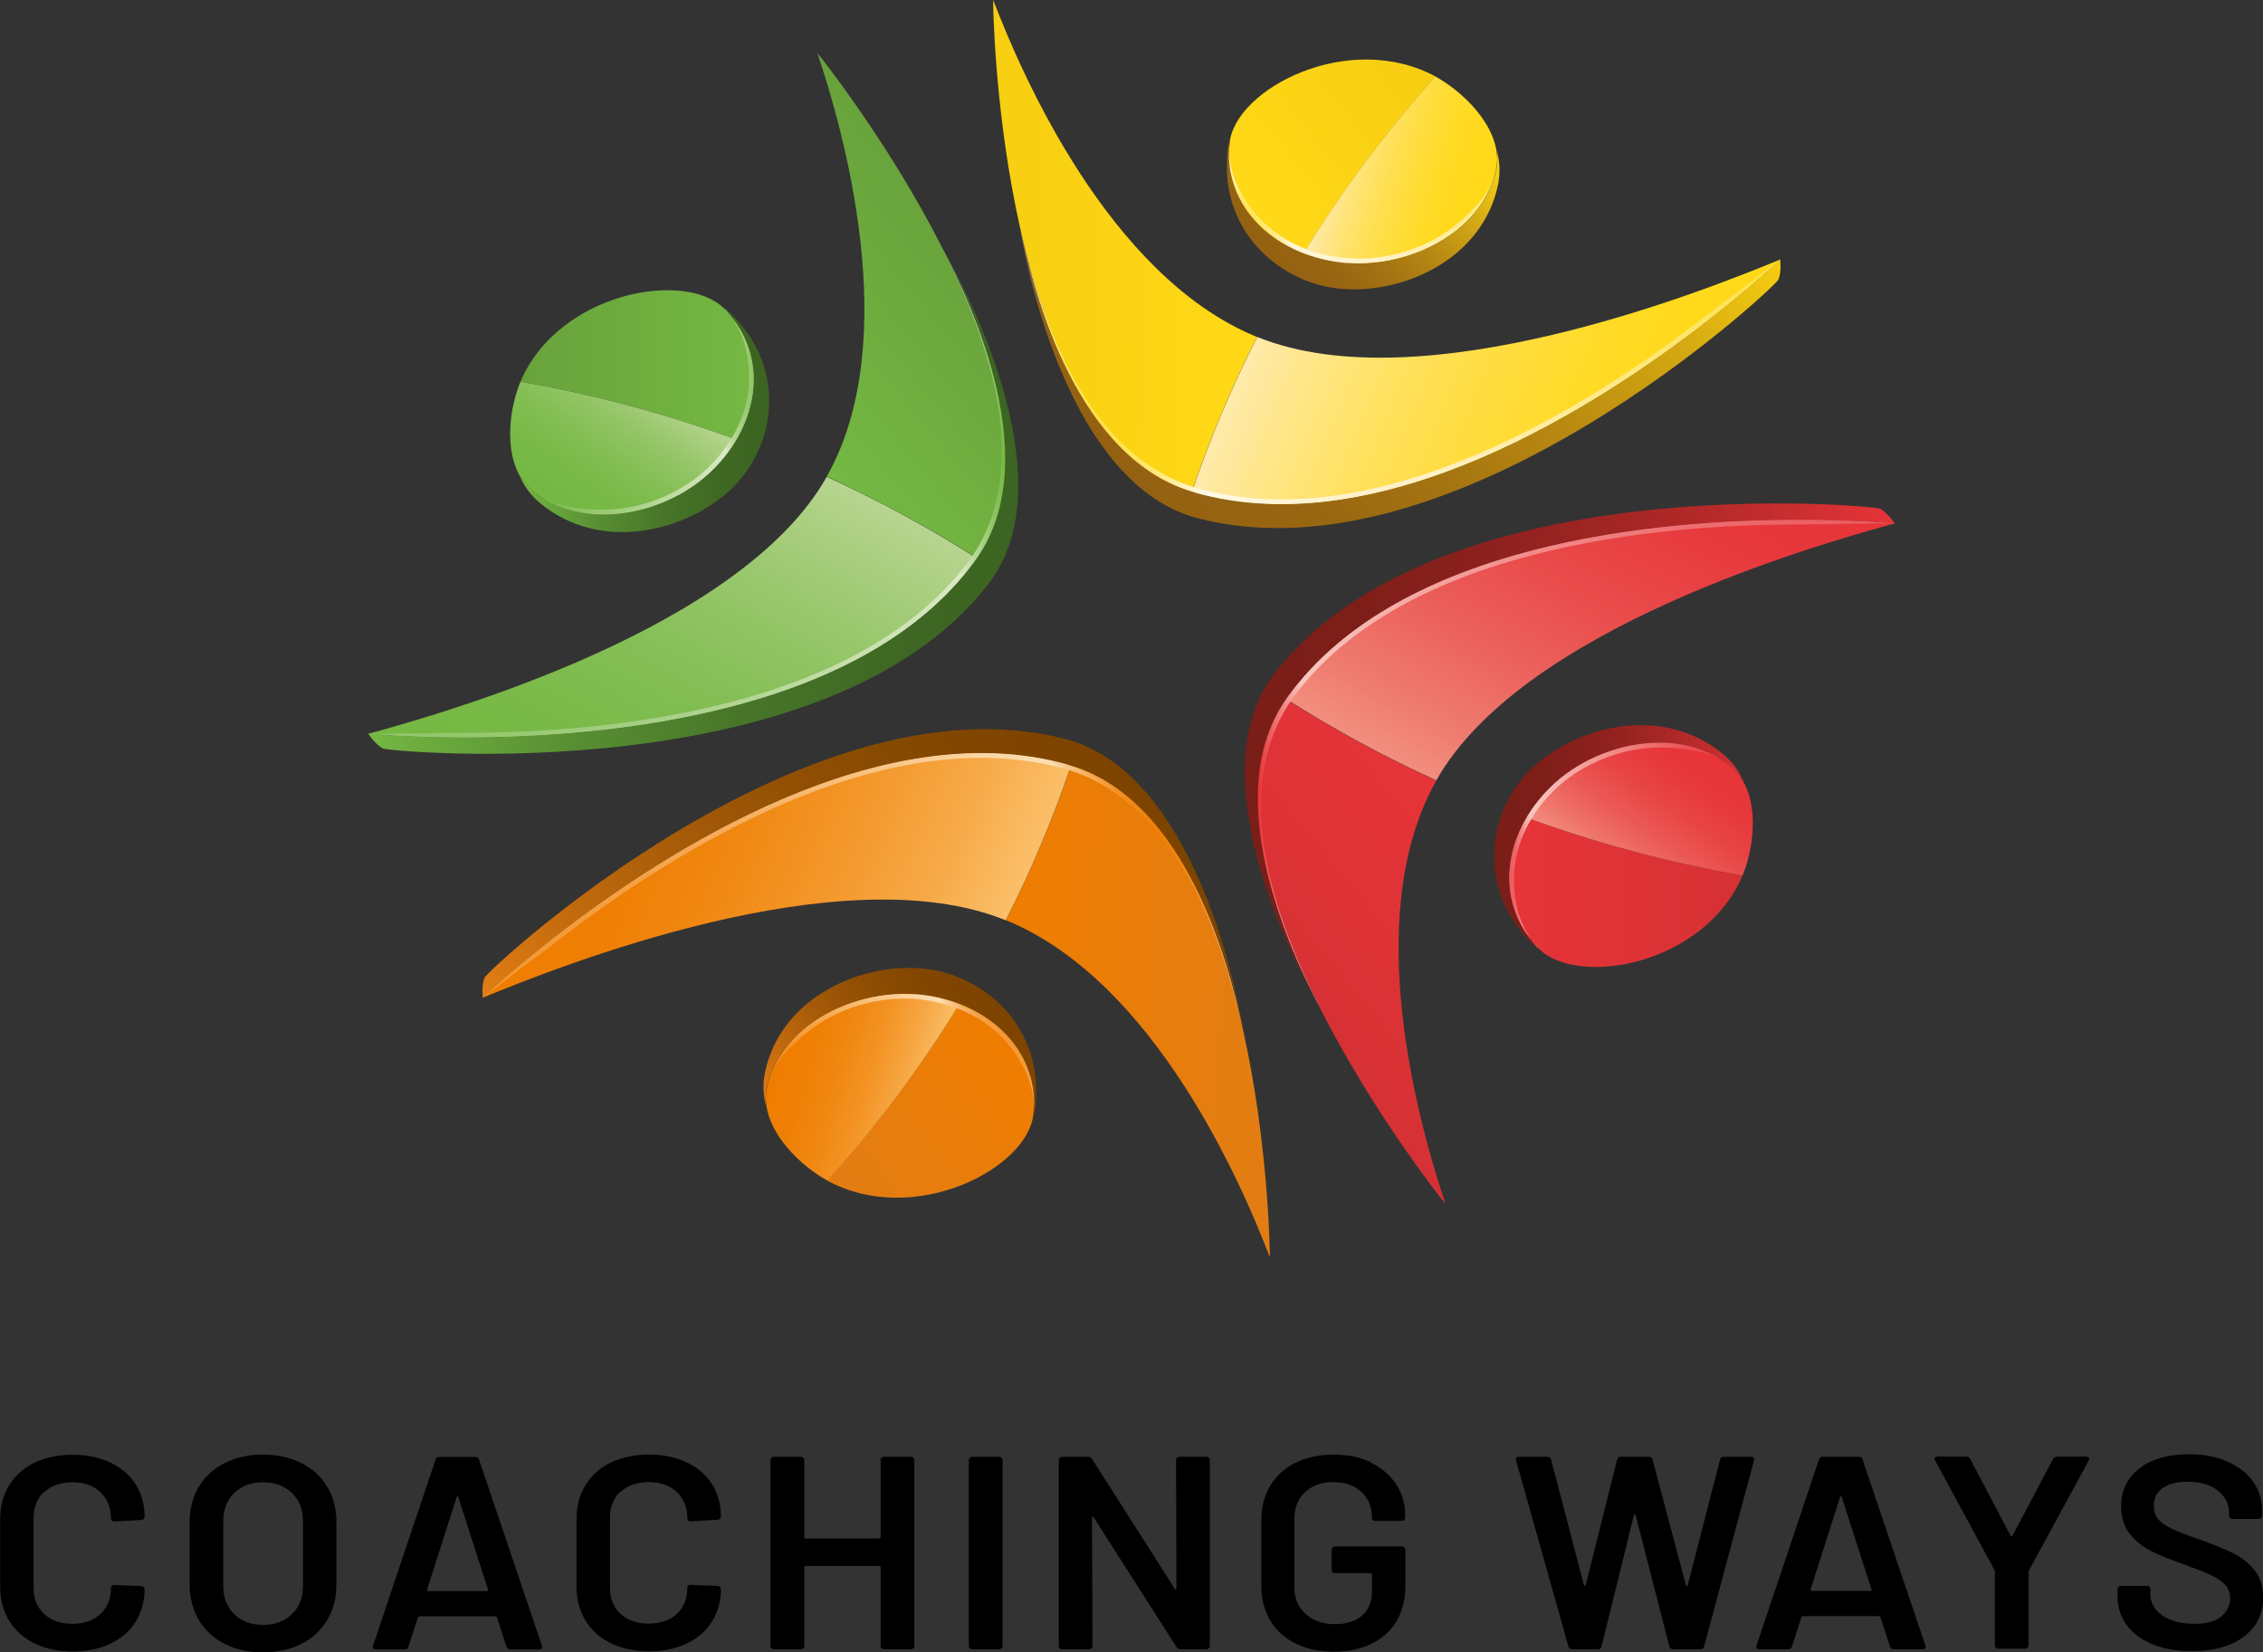
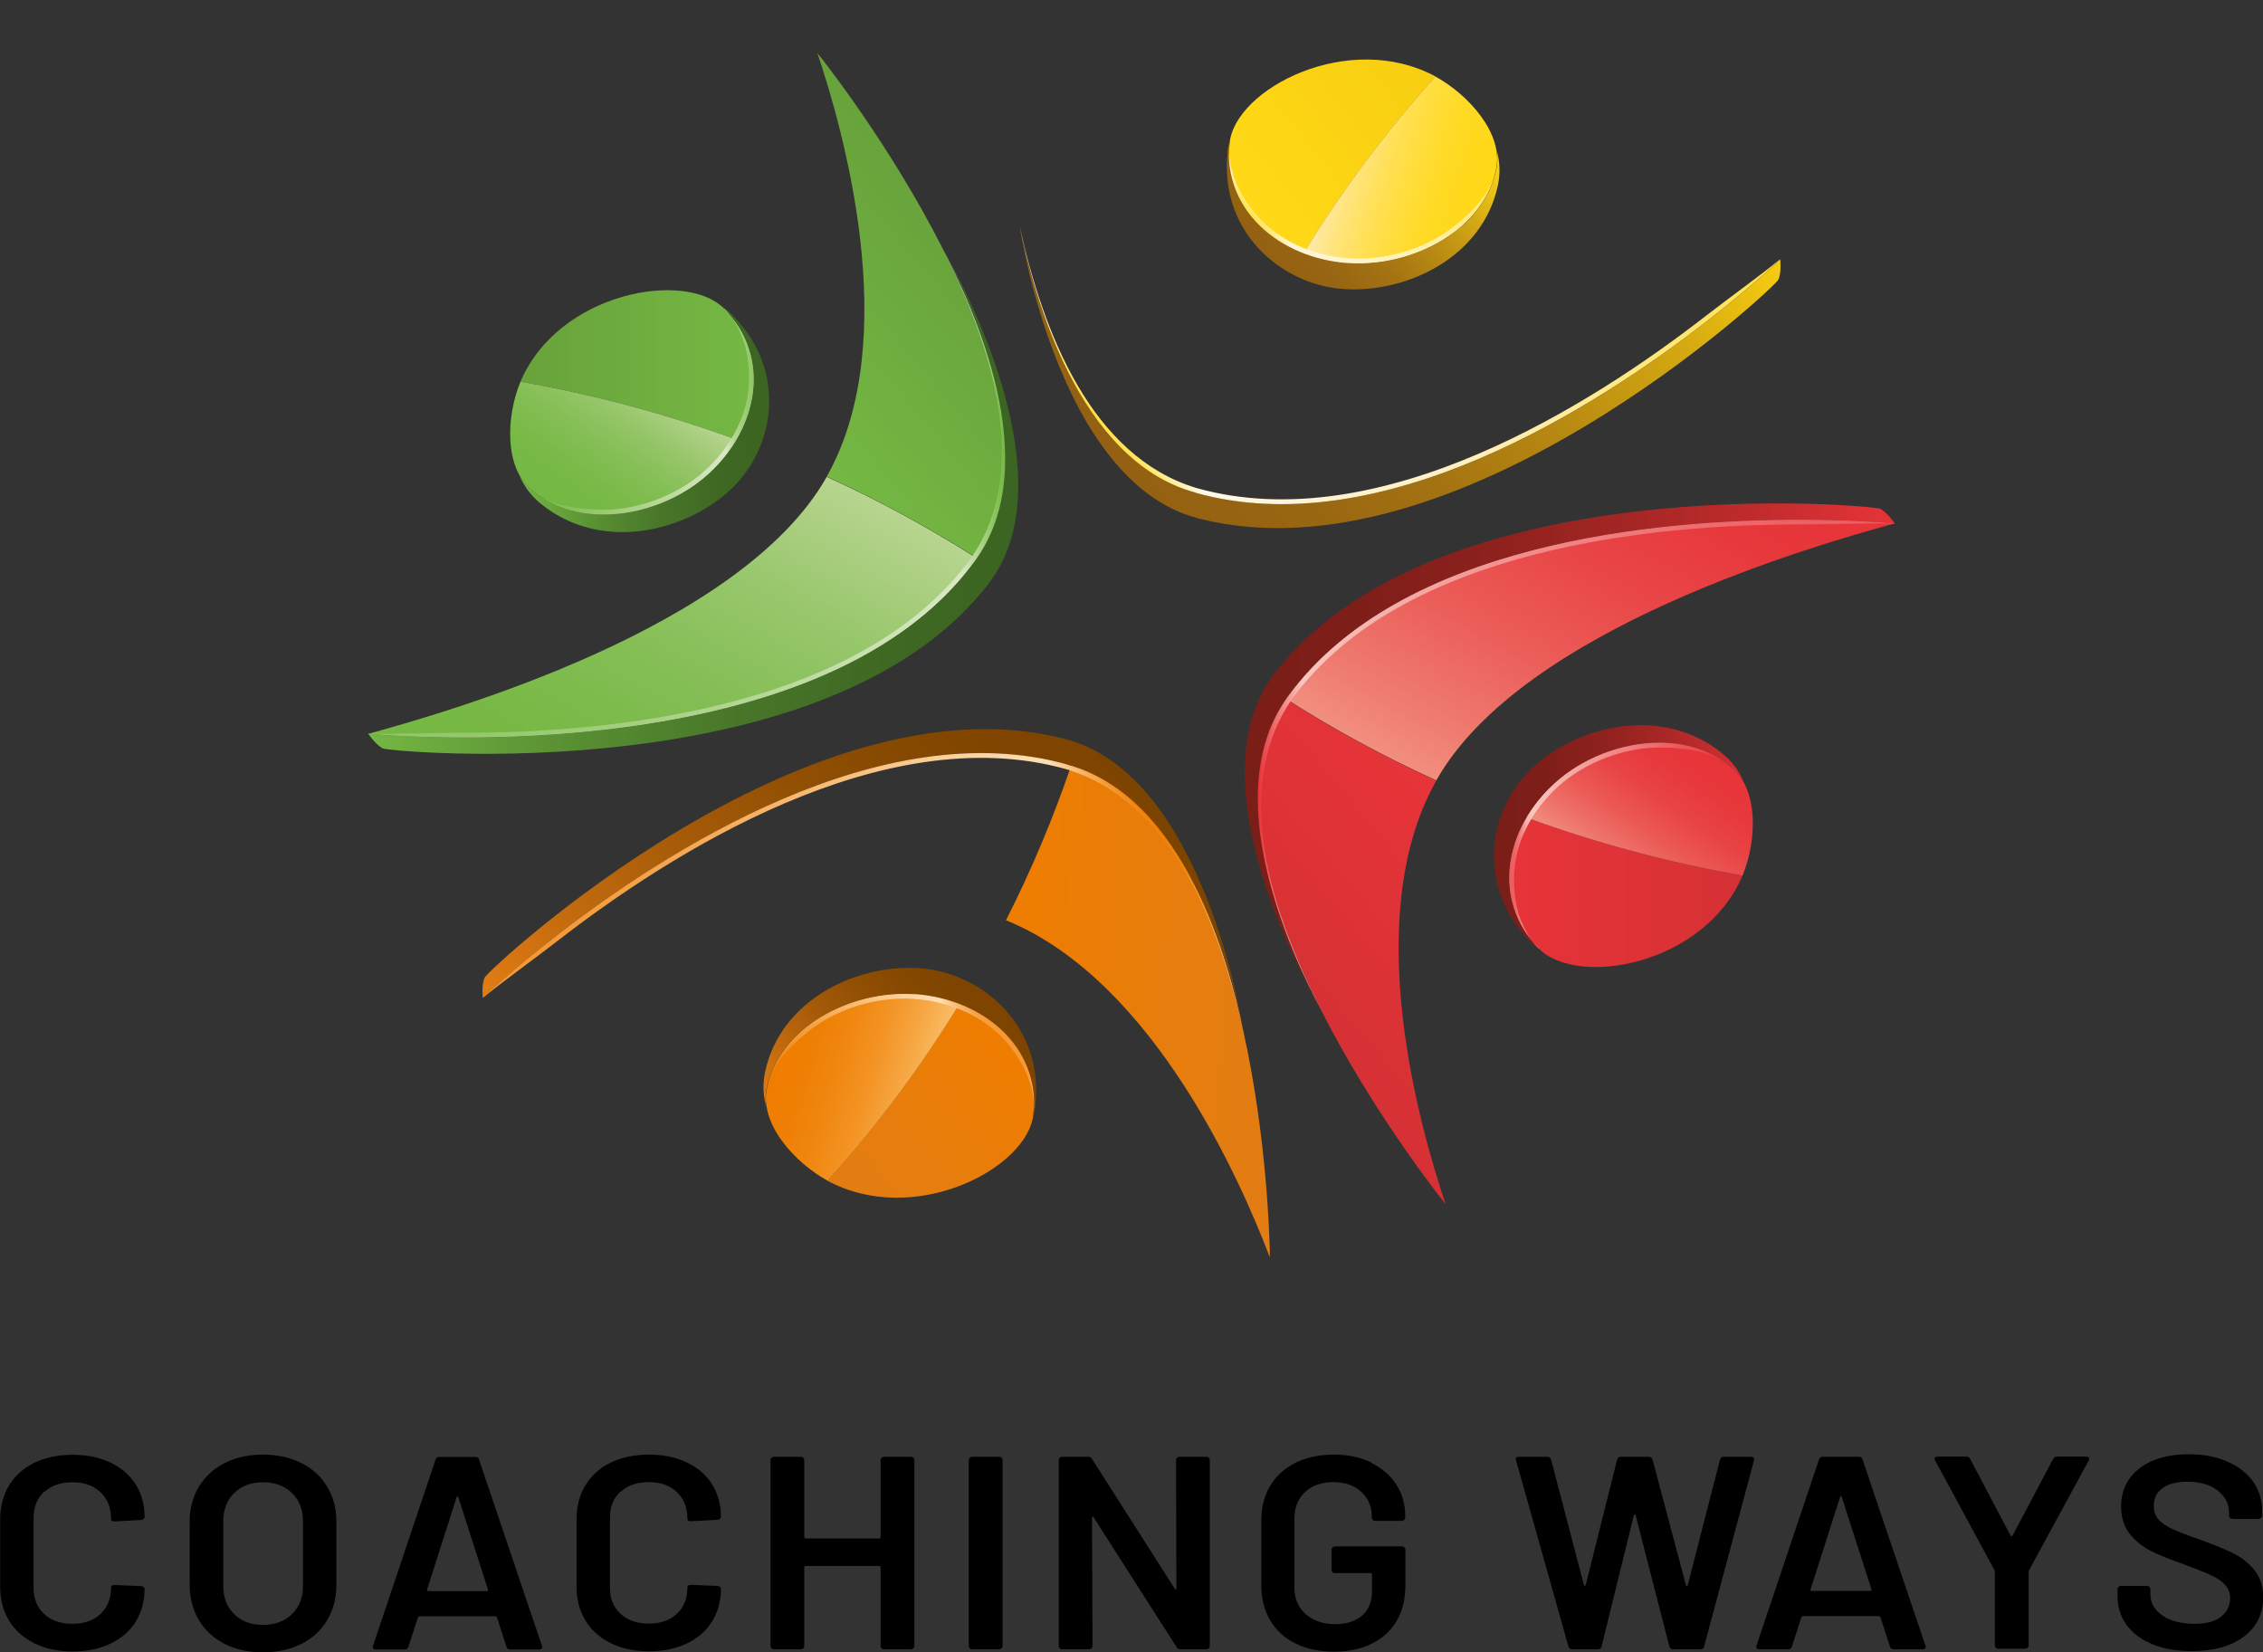
<svg xmlns="http://www.w3.org/2000/svg" xmlns:xlink="http://www.w3.org/1999/xlink" id="Calque_2" width="126" height="92" viewBox="0 0 126 92">
  <rect x="0" y="0" width="126" height="92" fill="#333333" stroke="none" />
  <defs>
    <style>.cls-1{fill:url(#linear-gradient-2);}.cls-2{fill:url(#linear-gradient-51);}.cls-3{fill:url(#linear-gradient-17);}.cls-4{fill:url(#linear-gradient-43);}.cls-5{fill:url(#linear-gradient-15);}.cls-6{fill:url(#linear-gradient-58);}.cls-7{fill:url(#linear-gradient-18);}.cls-8{fill:url(#linear-gradient-56);}.cls-9{fill:url(#linear-gradient-40);}.cls-10{fill:url(#linear-gradient-52);}.cls-11{fill:url(#linear-gradient-28);}.cls-12{fill:url(#linear-gradient-14);}.cls-13{fill:url(#linear-gradient-36);}.cls-14{fill:url(#linear-gradient-20);}.cls-15{fill:url(#linear-gradient-6);}.cls-16{fill:url(#linear-gradient-53);}.cls-17{fill:url(#linear-gradient-60);}.cls-18{fill:url(#linear-gradient-35);}.cls-19{fill:url(#linear-gradient-48);}.cls-20{fill:url(#linear-gradient-32);}.cls-21{fill:url(#linear-gradient-11);}.cls-22{fill:url(#linear-gradient-50);}.cls-23{fill:url(#linear-gradient-63);}.cls-24{fill:url(#linear-gradient-39);}.cls-25{fill:url(#linear-gradient-10);}.cls-26{fill:url(#linear-gradient-59);}.cls-27{fill:url(#linear-gradient-49);}.cls-28{fill:url(#linear-gradient-37);}.cls-29{fill:url(#linear-gradient-16);}.cls-30{fill:url(#linear-gradient-31);}.cls-31{fill:url(#linear-gradient-61);}.cls-32{fill:url(#linear-gradient-62);}.cls-33{fill:url(#linear-gradient-41);}.cls-34{fill:url(#linear-gradient-21);}.cls-35{fill:url(#linear-gradient-25);}.cls-36{fill:url(#linear-gradient-5);}.cls-37{fill:url(#linear-gradient-54);}.cls-38{fill:url(#linear-gradient-45);}.cls-39{fill:url(#linear-gradient-55);}.cls-40{fill:url(#linear-gradient-34);}.cls-41{fill:url(#linear-gradient-7);}.cls-42{fill:url(#linear-gradient-24);}.cls-43{fill:url(#linear-gradient-9);}.cls-44{fill:url(#linear-gradient-22);}.cls-45{fill:url(#linear-gradient-42);}.cls-46{fill:url(#linear-gradient-3);}.cls-47{fill:url(#linear-gradient);}.cls-48{fill:url(#linear-gradient-27);}.cls-49{fill:url(#linear-gradient-33);}.cls-50{fill:url(#linear-gradient-38);}.cls-51{fill:url(#linear-gradient-29);}.cls-52{fill:url(#linear-gradient-30);}.cls-53{fill:url(#linear-gradient-23);}.cls-54{fill:url(#linear-gradient-19);}.cls-55{fill:url(#linear-gradient-4);}.cls-56{fill:url(#linear-gradient-8);}.cls-57{fill:url(#linear-gradient-44);}.cls-58{fill:url(#linear-gradient-57);}.cls-59{fill:url(#linear-gradient-47);}.cls-60{fill:url(#linear-gradient-46);}.cls-61{fill:url(#linear-gradient-12);}.cls-62{fill:url(#linear-gradient-13);}.cls-63{fill:url(#linear-gradient-26);}</style>
    <linearGradient id="linear-gradient" x1="42.96" y1="22.88" x2="54.26" y2="13.39" gradientUnits="userSpaceOnUse">
      <stop offset="0" stop-color="#75b843" />
      <stop offset="1" stop-color="#68a23b" />
    </linearGradient>
    <linearGradient id="linear-gradient-2" x1="45.51" y1="3.08" x2="45.7" y2="3.08" gradientUnits="userSpaceOnUse">
      <stop offset="0" stop-color="#fff" />
      <stop offset="1" stop-color="#000" />
    </linearGradient>
    <linearGradient id="linear-gradient-3" x1="41.97" y1="20.31" x2="28.98" y2="20.31" xlink:href="#linear-gradient" />
    <linearGradient id="linear-gradient-4" x1="29.26" y1="26.96" x2="29.28" y2="26.96" xlink:href="#linear-gradient-2" />
    <linearGradient id="linear-gradient-5" x1="29.1" y1="26.75" x2="29.1" y2="26.75" xlink:href="#linear-gradient-2" />
    <linearGradient id="linear-gradient-6" x1="29.45" y1="27.16" x2="29.48" y2="27.16" xlink:href="#linear-gradient-2" />
    <linearGradient id="linear-gradient-7" x1="31.39" y1="46.88" x2="43.56" y2="24.93" gradientUnits="userSpaceOnUse">
      <stop offset="0" stop-color="#75b843" />
      <stop offset=".21" stop-color="#79b947" />
      <stop offset=".45" stop-color="#84be55" />
      <stop offset=".71" stop-color="#98c76c" />
      <stop offset=".97" stop-color="#b4d38b" />
      <stop offset="1" stop-color="#b8d590" />
    </linearGradient>
    <linearGradient id="linear-gradient-8" x1="20.5" y1="27.87" x2="56.69" y2="27.87" gradientUnits="userSpaceOnUse">
      <stop offset="0" stop-color="#75b843" />
      <stop offset=".08" stop-color="#6dac3e" />
      <stop offset=".33" stop-color="#578d32" />
      <stop offset=".57" stop-color="#487629" />
      <stop offset=".8" stop-color="#3f6823" />
      <stop offset="1" stop-color="#3c6422" />
    </linearGradient>
    <linearGradient id="linear-gradient-9" x1="31.14" y1="28.39" x2="36.22" y2="21.13" gradientUnits="userSpaceOnUse">
      <stop offset="0" stop-color="#75b843" />
      <stop offset=".23" stop-color="#78b947" />
      <stop offset=".46" stop-color="#83be53" />
      <stop offset=".69" stop-color="#94c567" />
      <stop offset=".91" stop-color="#add083" />
      <stop offset="1" stop-color="#b8d590" />
    </linearGradient>
    <linearGradient id="linear-gradient-10" x1="28.94" y1="23.33" x2="42.83" y2="23.33" xlink:href="#linear-gradient-8" />
    <linearGradient id="linear-gradient-11" x1="29.1" y1="26.85" x2="29.26" y2="26.85" xlink:href="#linear-gradient-2" />
    <linearGradient id="linear-gradient-12" x1="29.48" y1="27.27" x2="29.69" y2="27.27" xlink:href="#linear-gradient-2" />
    <linearGradient id="linear-gradient-13" x1="29.28" y1="27.06" x2="29.45" y2="27.06" xlink:href="#linear-gradient-2" />
    <linearGradient id="linear-gradient-14" x1="28.94" y1="26.63" x2="29.1" y2="26.63" xlink:href="#linear-gradient-2" />
    <linearGradient id="linear-gradient-15" x1="41.97" y1="22.92" x2="29.69" y2="22.92" gradientUnits="userSpaceOnUse">
      <stop offset="0" stop-color="#91c668" />
      <stop offset=".02" stop-color="#95c86d" />
      <stop offset=".05" stop-color="#a1ce7d" />
      <stop offset=".09" stop-color="#b6d797" />
      <stop offset=".12" stop-color="#d3e5bc" />
      <stop offset=".13" stop-color="#dae9c5" />
      <stop offset="1" stop-color="#75b843" />
    </linearGradient>
    <linearGradient id="linear-gradient-16" x1="20.5" y1="22.7" x2="55.96" y2="22.7" gradientUnits="userSpaceOnUse">
      <stop offset="0" stop-color="#91c668" />
      <stop offset=".17" stop-color="#95c86d" />
      <stop offset=".38" stop-color="#a1ce7d" />
      <stop offset=".62" stop-color="#b6d797" />
      <stop offset=".87" stop-color="#d3e5bc" />
      <stop offset=".93" stop-color="#dae9c5" />
      <stop offset="1" stop-color="#75b843" />
    </linearGradient>
    <linearGradient id="linear-gradient-17" x1="-198.35" y1="429.23" x2="-187.04" y2="419.75" gradientTransform="translate(-115.3 476.36) rotate(-180)" gradientUnits="userSpaceOnUse">
      <stop offset="0" stop-color="#e73439" />
      <stop offset="1" stop-color="#d53134" />
    </linearGradient>
    <linearGradient id="linear-gradient-18" x1="-195.8" y1="409.44" x2="-195.6" y2="409.44" gradientTransform="translate(-115.3 476.36) rotate(-180)" xlink:href="#linear-gradient-2" />
    <linearGradient id="linear-gradient-19" x1="-199.33" y1="426.67" x2="-212.32" y2="426.67" xlink:href="#linear-gradient-17" />
    <linearGradient id="linear-gradient-20" x1="-212.04" y1="433.32" x2="-212.02" y2="433.32" gradientTransform="translate(-115.3 476.36) rotate(-180)" xlink:href="#linear-gradient-2" />
    <linearGradient id="linear-gradient-21" x1="-212.21" y1="433.1" x2="-212.21" y2="433.1" gradientTransform="translate(-115.3 476.36) rotate(-180)" xlink:href="#linear-gradient-2" />
    <linearGradient id="linear-gradient-22" x1="-211.86" y1="433.52" x2="-211.83" y2="433.52" gradientTransform="translate(-115.3 476.36) rotate(-180)" xlink:href="#linear-gradient-2" />
    <linearGradient id="linear-gradient-23" x1="-209.92" y1="453.24" x2="-197.75" y2="431.29" gradientTransform="translate(-115.3 476.36) rotate(-180)" gradientUnits="userSpaceOnUse">
      <stop offset="0" stop-color="#e73439" />
      <stop offset=".19" stop-color="#e7383c" />
      <stop offset=".41" stop-color="#e94647" />
      <stop offset=".64" stop-color="#eb5d58" />
      <stop offset=".88" stop-color="#ef7c70" />
      <stop offset="1" stop-color="#f28f7f" />
    </linearGradient>
    <linearGradient id="linear-gradient-24" x1="-220.8" y1="434.23" x2="-184.61" y2="434.23" gradientTransform="translate(-115.3 476.36) rotate(-180)" gradientUnits="userSpaceOnUse">
      <stop offset="0" stop-color="#e73439" />
      <stop offset=".2" stop-color="#c22c2d" />
      <stop offset=".42" stop-color="#a32624" />
      <stop offset=".63" stop-color="#8c211d" />
      <stop offset=".83" stop-color="#7e1e19" />
      <stop offset="1" stop-color="#7a1e18" />
    </linearGradient>
    <linearGradient id="linear-gradient-25" x1="-210.17" y1="434.74" x2="-205.08" y2="427.48" gradientTransform="translate(-115.3 476.36) rotate(-180)" gradientUnits="userSpaceOnUse">
      <stop offset="0" stop-color="#e73439" />
      <stop offset=".21" stop-color="#e7383c" />
      <stop offset=".42" stop-color="#e84445" />
      <stop offset=".63" stop-color="#eb5854" />
      <stop offset=".84" stop-color="#ee746a" />
      <stop offset="1" stop-color="#f28f7f" />
    </linearGradient>
    <linearGradient id="linear-gradient-26" x1="-212.36" y1="429.69" x2="-198.47" y2="429.69" gradientTransform="translate(-115.3 476.36) rotate(-180)" gradientUnits="userSpaceOnUse">
      <stop offset="0" stop-color="#d53134" />
      <stop offset=".12" stop-color="#c22d2e" />
      <stop offset=".36" stop-color="#a32624" />
      <stop offset=".59" stop-color="#8c211d" />
      <stop offset=".81" stop-color="#7e1e19" />
      <stop offset="1" stop-color="#7a1e18" />
    </linearGradient>
    <linearGradient id="linear-gradient-27" x1="-212.21" y1="433.21" x2="-212.04" y2="433.21" gradientTransform="translate(-115.3 476.36) rotate(-180)" xlink:href="#linear-gradient-2" />
    <linearGradient id="linear-gradient-28" x1="-211.83" y1="433.63" x2="-211.61" y2="433.63" gradientTransform="translate(-115.3 476.36) rotate(-180)" xlink:href="#linear-gradient-2" />
    <linearGradient id="linear-gradient-29" x1="-212.02" y1="433.42" x2="-211.86" y2="433.42" gradientTransform="translate(-115.3 476.36) rotate(-180)" xlink:href="#linear-gradient-2" />
    <linearGradient id="linear-gradient-30" x1="-212.36" y1="432.99" x2="-212.21" y2="432.99" gradientTransform="translate(-115.3 476.36) rotate(-180)" xlink:href="#linear-gradient-2" />
    <linearGradient id="linear-gradient-31" x1="-199.33" y1="429.27" x2="-211.61" y2="429.27" gradientTransform="translate(-115.3 476.36) rotate(-180)" gradientUnits="userSpaceOnUse">
      <stop offset="0" stop-color="#ec5c60" />
      <stop offset=".02" stop-color="#ec6164" />
      <stop offset=".04" stop-color="#ee7173" />
      <stop offset=".06" stop-color="#f18b8a" />
      <stop offset=".08" stop-color="#f5b0aa" />
      <stop offset=".1" stop-color="#f8c7bf" />
      <stop offset="1" stop-color="#e73439" />
    </linearGradient>
    <linearGradient id="linear-gradient-32" x1="-220.8" y1="429.06" x2="-185.34" y2="429.06" gradientTransform="translate(-115.3 476.36) rotate(-180)" gradientUnits="userSpaceOnUse">
      <stop offset="0" stop-color="#ec5c60" />
      <stop offset=".15" stop-color="#ec6164" />
      <stop offset=".35" stop-color="#ee7173" />
      <stop offset=".57" stop-color="#f18b8a" />
      <stop offset=".8" stop-color="#f5b0aa" />
      <stop offset=".93" stop-color="#f8c7bf" />
      <stop offset="1" stop-color="#e73439" />
    </linearGradient>
    <linearGradient id="linear-gradient-33" x1="-281.33" y1="130.45" x2="-269.72" y2="120.71" gradientTransform="translate(-231.17 87.34) rotate(141.43) scale(1 -1)" gradientUnits="userSpaceOnUse">
      <stop offset="0" stop-color="#ffd917" />
      <stop offset="1" stop-color="#f7ce11" />
    </linearGradient>
    <linearGradient id="linear-gradient-34" x1="-282.16" y1="127.96" x2="-295.02" y2="127.96" xlink:href="#linear-gradient-33" />
    <linearGradient id="linear-gradient-35" x1="-294.81" y1="134.8" x2="-294.8" y2="134.8" gradientTransform="translate(-231.17 87.34) rotate(141.43) scale(1 -1)" xlink:href="#linear-gradient-2" />
    <linearGradient id="linear-gradient-36" x1="-294.98" y1="134.59" x2="-294.98" y2="134.59" gradientTransform="translate(-231.17 87.34) rotate(141.43) scale(1 -1)" xlink:href="#linear-gradient-2" />
    <linearGradient id="linear-gradient-37" x1="-294.64" y1="135" x2="-294.61" y2="135" gradientTransform="translate(-231.17 87.34) rotate(141.43) scale(1 -1)" xlink:href="#linear-gradient-2" />
    <linearGradient id="linear-gradient-38" x1="-292.99" y1="154.88" x2="-280.63" y2="132.59" gradientTransform="translate(-231.17 87.34) rotate(141.43) scale(1 -1)" gradientUnits="userSpaceOnUse">
      <stop offset="0" stop-color="#ffd917" />
      <stop offset=".15" stop-color="#ffd91b" />
      <stop offset=".31" stop-color="#ffdb29" />
      <stop offset=".49" stop-color="#ffdd40" />
      <stop offset=".68" stop-color="#ffe15f" />
      <stop offset=".86" stop-color="#ffe688" />
      <stop offset="1" stop-color="#ffeaab" />
    </linearGradient>
    <linearGradient id="linear-gradient-39" x1="-303.67" y1="135.59" x2="-267.67" y2="135.59" gradientTransform="translate(-231.17 87.34) rotate(141.43) scale(1 -1)" gradientUnits="userSpaceOnUse">
      <stop offset="0" stop-color="#f7ce11" />
      <stop offset=".2" stop-color="#d5a911" />
      <stop offset=".42" stop-color="#b98a11" />
      <stop offset=".63" stop-color="#a47311" />
      <stop offset=".83" stop-color="#986511" />
      <stop offset="1" stop-color="#946112" />
    </linearGradient>
    <linearGradient id="linear-gradient-40" x1="-293" y1="136.19" x2="-287.86" y2="128.85" gradientTransform="translate(-231.17 87.34) rotate(141.43) scale(1 -1)" gradientUnits="userSpaceOnUse">
      <stop offset="0" stop-color="#ffd917" />
      <stop offset=".16" stop-color="#ffd91b" />
      <stop offset=".33" stop-color="#ffda27" />
      <stop offset=".49" stop-color="#ffdd3b" />
      <stop offset=".66" stop-color="#ffe057" />
      <stop offset=".83" stop-color="#ffe47c" />
      <stop offset=".99" stop-color="#ffe9a8" />
      <stop offset="1" stop-color="#ffeaab" />
    </linearGradient>
    <linearGradient id="linear-gradient-41" x1="-295.13" y1="131.03" x2="-281.32" y2="131.03" gradientTransform="translate(-231.17 87.34) rotate(141.43) scale(1 -1)" gradientUnits="userSpaceOnUse">
      <stop offset="0" stop-color="#ffd917" />
      <stop offset=".03" stop-color="#f9d216" />
      <stop offset=".24" stop-color="#d5a915" />
      <stop offset=".45" stop-color="#b88a13" />
      <stop offset=".65" stop-color="#a47312" />
      <stop offset=".83" stop-color="#986512" />
      <stop offset="1" stop-color="#946112" />
    </linearGradient>
    <linearGradient id="linear-gradient-42" x1="-294.98" y1="134.69" x2="-294.81" y2="134.69" gradientTransform="translate(-231.17 87.34) rotate(141.43) scale(1 -1)" xlink:href="#linear-gradient-2" />
    <linearGradient id="linear-gradient-43" x1="-294.61" y1="135.11" x2="-294.4" y2="135.11" gradientTransform="translate(-231.17 87.34) rotate(141.43) scale(1 -1)" xlink:href="#linear-gradient-2" />
    <linearGradient id="linear-gradient-44" x1="-294.8" y1="134.9" x2="-294.64" y2="134.9" gradientTransform="translate(-231.17 87.34) rotate(141.43) scale(1 -1)" xlink:href="#linear-gradient-2" />
    <linearGradient id="linear-gradient-45" x1="-295.13" y1="134.47" x2="-294.98" y2="134.47" gradientTransform="translate(-231.17 87.34) rotate(141.43) scale(1 -1)" xlink:href="#linear-gradient-2" />
    <linearGradient id="linear-gradient-46" x1="-282.16" y1="130.61" x2="-294.4" y2="130.61" gradientTransform="translate(-231.17 87.34) rotate(141.43) scale(1 -1)" gradientUnits="userSpaceOnUse">
      <stop offset="0" stop-color="#ffe145" />
      <stop offset=".06" stop-color="#fff5d6" />
      <stop offset=".2" stop-color="#fff4d0" />
      <stop offset=".39" stop-color="#fff2c0" />
      <stop offset=".59" stop-color="#ffeea6" />
      <stop offset=".81" stop-color="#ffe981" />
      <stop offset="1" stop-color="#ffe45c" />
    </linearGradient>
    <linearGradient id="linear-gradient-47" x1="-303.67" y1="135.14" x2="-268.37" y2="135.14" gradientTransform="translate(-231.17 87.34) rotate(141.43) scale(1 -1)" gradientUnits="userSpaceOnUse">
      <stop offset="0" stop-color="#ffe145" />
      <stop offset=".63" stop-color="#fff0c4" />
      <stop offset=".74" stop-color="#fff1c9" />
      <stop offset=".87" stop-color="#fff5d9" />
      <stop offset=".94" stop-color="#fff9e6" />
      <stop offset="1" stop-color="#ffe145" />
    </linearGradient>
    <linearGradient id="linear-gradient-48" x1="160.7" y1="297.69" x2="172.31" y2="287.95" gradientTransform="translate(115.86 389.02) rotate(-38.57) scale(1 -1)" gradientUnits="userSpaceOnUse">
      <stop offset="0" stop-color="#ef7d00" />
      <stop offset="1" stop-color="#e27d14" />
    </linearGradient>
    <linearGradient id="linear-gradient-49" x1="163.61" y1="277.7" x2="163.8" y2="277.7" gradientTransform="translate(115.86 389.02) rotate(-38.57) scale(1 -1)" xlink:href="#linear-gradient-2" />
    <linearGradient id="linear-gradient-50" x1="159.87" y1="295.2" x2="147.01" y2="295.2" xlink:href="#linear-gradient-48" />
    <linearGradient id="linear-gradient-51" x1="147.21" y1="302.05" x2="147.23" y2="302.05" gradientTransform="translate(115.86 389.02) rotate(-38.57) scale(1 -1)" xlink:href="#linear-gradient-2" />
    <linearGradient id="linear-gradient-52" x1="147.05" y1="301.83" x2="147.05" y2="301.83" gradientTransform="translate(115.86 389.02) rotate(-38.57) scale(1 -1)" xlink:href="#linear-gradient-2" />
    <linearGradient id="linear-gradient-53" x1="147.39" y1="302.25" x2="147.42" y2="302.25" gradientTransform="translate(115.86 389.02) rotate(-38.57) scale(1 -1)" xlink:href="#linear-gradient-2" />
    <linearGradient id="linear-gradient-54" x1="149.04" y1="322.12" x2="161.4" y2="299.83" gradientTransform="translate(115.86 389.02) rotate(-38.57) scale(1 -1)" gradientUnits="userSpaceOnUse">
      <stop offset="0" stop-color="#ef7d00" />
      <stop offset=".18" stop-color="#ef7f04" />
      <stop offset=".38" stop-color="#f18812" />
      <stop offset=".59" stop-color="#f39629" />
      <stop offset=".82" stop-color="#f7aa48" />
      <stop offset="1" stop-color="#fbbf69" />
    </linearGradient>
    <linearGradient id="linear-gradient-55" x1="138.36" y1="302.83" x2="174.36" y2="302.83" gradientTransform="translate(115.86 389.02) rotate(-38.57) scale(1 -1)" gradientUnits="userSpaceOnUse">
      <stop offset="0" stop-color="#e27d14" />
      <stop offset=".17" stop-color="#c56c0e" />
      <stop offset=".39" stop-color="#a65b08" />
      <stop offset=".61" stop-color="#8f4e03" />
      <stop offset=".82" stop-color="#814600" />
      <stop offset="1" stop-color="#7d4400" />
    </linearGradient>
    <linearGradient id="linear-gradient-56" x1="149.03" y1="303.43" x2="154.17" y2="296.09" gradientTransform="translate(115.86 389.02) rotate(-38.57) scale(1 -1)" gradientUnits="userSpaceOnUse">
      <stop offset="0" stop-color="#ef7d00" />
      <stop offset=".19" stop-color="#ef7f04" />
      <stop offset=".39" stop-color="#f08710" />
      <stop offset=".59" stop-color="#f39324" />
      <stop offset=".78" stop-color="#f6a540" />
      <stop offset=".98" stop-color="#fabc64" />
      <stop offset="1" stop-color="#fbbf69" />
    </linearGradient>
    <linearGradient id="linear-gradient-57" x1="146.9" y1="298.27" x2="160.71" y2="298.27" xlink:href="#linear-gradient-55" />
    <linearGradient id="linear-gradient-58" x1="147.05" y1="301.93" x2="147.21" y2="301.93" gradientTransform="translate(115.86 389.02) rotate(-38.57) scale(1 -1)" xlink:href="#linear-gradient-2" />
    <linearGradient id="linear-gradient-59" x1="147.42" y1="302.35" x2="147.63" y2="302.35" gradientTransform="translate(115.86 389.02) rotate(-38.57) scale(1 -1)" xlink:href="#linear-gradient-2" />
    <linearGradient id="linear-gradient-60" x1="147.23" y1="302.14" x2="147.39" y2="302.14" gradientTransform="translate(115.86 389.02) rotate(-38.57) scale(1 -1)" xlink:href="#linear-gradient-2" />
    <linearGradient id="linear-gradient-61" x1="146.9" y1="301.71" x2="147.05" y2="301.71" gradientTransform="translate(115.86 389.02) rotate(-38.57) scale(1 -1)" xlink:href="#linear-gradient-2" />
    <linearGradient id="linear-gradient-62" x1="159.87" y1="297.86" x2="147.63" y2="297.86" gradientTransform="translate(115.86 389.02) rotate(-38.57) scale(1 -1)" gradientUnits="userSpaceOnUse">
      <stop offset="0" stop-color="#f39733" />
      <stop offset=".02" stop-color="#f39a38" />
      <stop offset=".05" stop-color="#f4a248" />
      <stop offset=".08" stop-color="#f6b162" />
      <stop offset=".11" stop-color="#f9c587" />
      <stop offset=".14" stop-color="#fddeb3" />
      <stop offset="1" stop-color="#ef7d00" />
    </linearGradient>
    <linearGradient id="linear-gradient-63" x1="138.36" y1="297.66" x2="173.66" y2="297.66" gradientTransform="translate(115.86 389.02) rotate(-38.57) scale(1 -1)" gradientUnits="userSpaceOnUse">
      <stop offset="0" stop-color="#f39733" />
      <stop offset=".14" stop-color="#f39a38" />
      <stop offset=".31" stop-color="#f4a248" />
      <stop offset=".51" stop-color="#f6b162" />
      <stop offset=".72" stop-color="#f9c587" />
      <stop offset=".93" stop-color="#fddeb3" />
      <stop offset="1" stop-color="#ef7d00" />
    </linearGradient>
  </defs>
  <g id="Calque_1-2">
    <g>
      <g>
        <g>
          <g>
            <path class="cls-47" d="M45.7,3.2l-.19-.25c1.42,4.23,4.77,15.87,.59,23.46-.02,.04-.05,.08-.07,.12,2.9,1.33,5.69,2.84,8.35,4.53,5.96-8.6-6.94-25.64-8.68-27.87Z" />
-             <path class="cls-1" d="M45.51,2.96l.19,.25c-.12-.16-.19-.25-.19-.25Z" />
            <path class="cls-46" d="M40.33,17.19c-2.16-2.19-9.24-.92-11.35,4.06,4.15,.73,8.17,1.82,12.03,3.23,1.39-2.36,1.37-5.21-.68-7.29Z" />
            <path class="cls-55" d="M29.26,26.96s0,.01,.01,.02c0,0,0-.01-.01-.02Z" />
            <path class="cls-36" d="M29.1,26.75s0,0,0,0c0,0,0,0,0,0Z" />
            <path class="cls-15" d="M29.48,27.18s-.02-.02-.03-.03c.01,.01,.02,.02,.03,.03Z" />
            <path class="cls-41" d="M20.5,40.85s24.97,2.49,33.78-9.62c.04-.05,.07-.1,.1-.15-2.66-1.69-5.45-3.21-8.35-4.53-4.79,8.47-21.15,13.1-25.53,14.31Z" />
            <path class="cls-56" d="M52.45,13.78s6.27,10.68,1.93,17.3c-.03,.05-.07,.1-.1,.15-8.81,12.11-33.78,9.62-33.78,9.62,0,0,.41,.61,.81,.82,.4,.2,24.87,2.44,33.76-9.21,4.82-6.32-2.62-18.68-2.62-18.68Z" />
            <path class="cls-43" d="M29.69,27.37c2.83,2.2,7.21,1.32,9.74-.97,.64-.58,1.17-1.23,1.58-1.92-3.86-1.41-7.88-2.5-12.03-3.23-.79,1.91-.95,4.83,.71,6.12Z" />
            <path class="cls-25" d="M40.78,17.54c-.19-.19-.39-.35-.61-.5,.05,.05,.11,.1,.16,.15,2.05,2.08,2.07,4.93,.68,7.29-.41,.69-.94,1.35-1.58,1.92-2.52,2.28-6.93,3.19-9.74,.97-.07-.06-.15-.12-.21-.19-.01-.01-.02-.02-.03-.03-.06-.06-.11-.11-.17-.17,0,0,0-.01-.01-.02-.06-.07-.11-.14-.17-.21,0,0,0,0,0,0-.06-.08-.11-.15-.16-.23,.27,.6,.67,1.13,1.2,1.55,3.24,2.61,7.74,1.61,10.32-.61,.8-.69,1.42-1.55,1.82-2.5,1-2.33,.7-5.22-1.51-7.42Z" />
            <path class="cls-21" d="M29.1,26.75c.05,.07,.11,.14,.17,.21-.06-.07-.11-.14-.17-.21Z" />
            <path class="cls-61" d="M29.69,27.37c-.07-.06-.15-.12-.21-.19,.07,.06,.14,.13,.21,.19Z" />
            <path class="cls-62" d="M29.28,26.97c.05,.06,.11,.12,.17,.17-.06-.06-.11-.11-.17-.17Z" />
            <path class="cls-12" d="M28.94,26.51s0,0,0,0c.05,.08,.1,.16,.16,.23-.06-.08-.11-.15-.16-.23Z" />
          </g>
          <path class="cls-5" d="M40.33,17.19c1.07,1.08,1.42,2.62,1.37,4.09-.05,1.77-.95,3.56-2.46,4.93-1.48,1.34-3.64,2.17-5.64,2.17-1.44,0-2.91-.22-3.91-1.01,1.12,.89,2.5,1.28,3.91,1.28,2.12,0,4.31-.87,5.82-2.24,2.81-2.54,3.56-6.52,.9-9.21Z" />
          <path class="cls-29" d="M46.23,4.35s.01,.01,.02,.02m6.2,9.41c2.73,5.34,5.05,12.36,1.61,17.3-6.16,8.46-20.33,9.72-28.23,9.72-1.57,0-4.35,.09-5.28,.04-.02,0-.04,0-.05,.01,0,0,2.11,.21,5.33,.21,7.83,0,22.2-1.25,28.45-9.83,3.97-5.39-.08-14.13-1.83-17.45Z" />
        </g>
        <g>
          <g>
            <path class="cls-3" d="M80.3,66.8l.19,.25c-1.42-4.23-4.77-15.87-.59-23.46,.02-.04,.05-.08,.07-.12-2.9-1.33-5.69-2.84-8.35-4.53-5.96,8.6,6.94,25.64,8.68,27.87Z" />
            <path class="cls-7" d="M80.49,67.04l-.19-.25c.12,.16,.19,.25,.19,.25Z" />
            <path class="cls-54" d="M85.67,52.81c2.16,2.19,9.24,.92,11.35-4.06-4.15-.73-8.17-1.82-12.03-3.23-1.39,2.36-1.37,5.21,.68,7.29Z" />
            <path class="cls-14" d="M96.74,43.04s-.01-.01-.02-.02c0,0,0,.01,.02,.02Z" />
            <path class="cls-34" d="M96.9,43.25s0,0,0,0c0,0,0,0,0,0Z" />
            <path class="cls-44" d="M96.52,42.82s.02,.02,.03,.03c-.01-.01-.02-.02-.03-.03Z" />
            <path class="cls-53" d="M105.5,29.15s-24.97-2.49-33.78,9.62c-.04,.05-.07,.1-.1,.15,2.66,1.69,5.45,3.21,8.35,4.53,4.79-8.47,21.15-13.1,25.53-14.31Z" />
            <path class="cls-42" d="M73.55,56.22s-6.27-10.68-1.93-17.3c.03-.05,.07-.1,.1-.15,8.81-12.11,33.78-9.62,33.78-9.62,0,0-.41-.61-.81-.82-.4-.2-24.87-2.44-33.76,9.21-4.82,6.32,2.62,18.68,2.62,18.68Z" />
            <path class="cls-35" d="M96.31,42.63c-2.83-2.2-7.21-1.32-9.74,.97-.64,.58-1.17,1.23-1.58,1.92,3.86,1.41,7.88,2.5,12.03,3.23,.79-1.91,.95-4.83-.71-6.12Z" />
            <path class="cls-63" d="M85.22,52.46c.19,.19,.39,.35,.61,.5-.05-.05-.11-.1-.16-.15-2.05-2.08-2.07-4.93-.68-7.29,.41-.69,.94-1.35,1.58-1.92,2.52-2.28,6.93-3.19,9.74-.97,.07,.06,.15,.12,.21,.19,.01,.01,.02,.02,.03,.03,.06,.06,.11,.11,.17,.17,0,0,0,.01,.02,.02,.06,.07,.11,.14,.17,.21,0,0,0,0,0,0,.06,.08,.11,.15,.16,.23-.27-.6-.67-1.13-1.2-1.55-3.24-2.61-7.74-1.61-10.32,.61-.8,.69-1.42,1.55-1.82,2.5-1,2.33-.7,5.22,1.51,7.42Z" />
            <path class="cls-48" d="M96.9,43.25c-.05-.07-.11-.14-.17-.21,.06,.07,.11,.14,.17,.21Z" />
            <path class="cls-11" d="M96.31,42.63c.07,.06,.15,.12,.21,.19-.07-.06-.14-.13-.21-.19Z" />
            <path class="cls-51" d="M96.72,43.03c-.05-.06-.11-.12-.17-.17,.06,.06,.11,.11,.17,.17Z" />
            <path class="cls-52" d="M97.06,43.49s0,0,0,0c-.05-.08-.1-.16-.16-.23,.06,.08,.11,.15,.16,.23Z" />
          </g>
          <path class="cls-30" d="M85.67,52.81c-1.07-1.08-1.42-2.62-1.37-4.09,.05-1.77,.95-3.56,2.46-4.93,1.48-1.34,3.64-2.17,5.64-2.17,1.44,0,2.91,.22,3.91,1.01-1.12-.89-2.5-1.28-3.91-1.28-2.12,0-4.31,.87-5.82,2.24-2.81,2.54-3.56,6.52-.9,9.21Z" />
          <path class="cls-20" d="M79.77,65.65s-.01-.01-.02-.02m-6.2-9.41c-2.73-5.34-5.05-12.36-1.61-17.3,6.16-8.46,20.33-9.72,28.23-9.72,1.57,0,4.35-.09,5.28-.04,.02,0,.04,0,.05-.01,0,0-2.11-.21-5.33-.21-7.83,0-22.2,1.25-28.45,9.83-3.97,5.39,.08,14.13,1.83,17.45Z" />
        </g>
        <g>
          <g>
-             <path class="cls-49" d="M55.3,.31v-.31c1.59,4.17,6.43,15.3,14.56,18.71,.04,.02,.09,.03,.13,.05-1.42,2.8-2.63,5.68-3.63,8.61C56.2,24.26,55.36,3.11,55.3,.31Z" />
            <path class="cls-40" d="M68.46,7.98c.29-3.03,6.63-6.33,11.47-3.72-2.78,3.09-5.22,6.38-7.33,9.83-2.6-1-4.41-3.24-4.14-6.11Z" />
            <path class="cls-18" d="M83.36,8.91s0,.02,0,.02c0,0,0-.02,0-.02Z" />
            <path class="cls-13" d="M83.36,8.64s0,0,0,0c0,0,0,0,0,0Z" />
            <path class="cls-28" d="M83.34,9.21s0-.03,0-.04c0,.01,0,.03,0,.04Z" />
-             <path class="cls-50" d="M99.12,14.45s-17.93,17.1-32.57,12.98c-.06-.02-.12-.04-.18-.06,1-2.94,2.21-5.82,3.63-8.61,9.17,3.72,24.93-2.59,29.12-4.31Z" />
            <path class="cls-24" d="M56.8,12.67s1.94,12.16,9.57,14.7c.06,.02,.12,.04,.18,.06,14.65,4.12,32.57-12.98,32.57-12.98,0,0,.08,.73-.11,1.13-.18,.4-17.88,17-32.3,13.28-7.82-2.01-9.92-16.19-9.92-16.19Z" />
            <path class="cls-9" d="M83.29,9.49c-.81,3.43-4.8,5.41-8.23,5.15-.87-.06-1.7-.25-2.47-.55,2.11-3.45,4.55-6.74,7.33-9.83,1.84,1.01,3.84,3.2,3.37,5.22Z" />
            <path class="cls-33" d="M68.33,8.53c.03-.26,.08-.51,.16-.76-.01,.07-.02,.14-.03,.21-.27,2.87,1.54,5.11,4.14,6.11,.77,.29,1.6,.48,2.47,.55,3.43,.25,7.46-1.71,8.23-5.15,.02-.09,.04-.18,.05-.27,0-.01,0-.03,0-.04,0-.08,.02-.16,.02-.24,0,0,0-.02,0-.02,0-.09,0-.18,0-.26,0,0,0,0,0,0,0-.09-.01-.19-.03-.28,.17,.63,.2,1.29,.06,1.94-.86,4-5.02,5.96-8.46,5.78-1.06-.05-2.1-.35-3.02-.85-2.28-1.22-3.89-3.65-3.57-6.72Z" />
            <path class="cls-45" d="M83.36,8.64c0,.09,0,.17,0,.26,0-.09,0-.18,0-.26Z" />
-             <path class="cls-4" d="M83.29,9.49c.02-.09,.04-.18,.05-.27-.01,.09-.03,.18-.05,.27Z" />
+             <path class="cls-4" d="M83.29,9.49Z" />
            <path class="cls-57" d="M83.36,8.93c0,.08,0,.16-.02,.24,0-.08,.02-.16,.02-.24Z" />
            <path class="cls-38" d="M83.33,8.36h0c.01,.09,.02,.19,.03,.28,0-.09-.01-.19-.03-.28Z" />
          </g>
          <path class="cls-60" d="M75.06,14.64c2.06,.15,4.33-.5,5.99-1.78,1.1-.86,1.93-2,2.24-3.37-.28,1.23-1.28,2.29-2.41,3.17-1.56,1.21-3.78,1.87-5.8,1.72-2.05-.15-3.9-1.01-5.08-2.36-.98-1.13-1.69-2.54-1.55-4.03-.35,3.72,2.78,6.38,6.61,6.66Z" />
          <path class="cls-59" d="M66.54,27.43c10.38,2.92,22.41-4.82,28.54-9.58,2.52-1.95,4.03-3.4,4.03-3.4-.02,0-.03,.01-.05,.02-.69,.6-2.93,2.22-4.15,3.17-6.18,4.79-18.06,12.41-28.3,9.53-5.85-1.77-8.53-8.67-9.82-14.5,.76,3.66,3.19,12.95,9.75,14.75Z" />
        </g>
        <g>
          <g>
            <path class="cls-19" d="M70.7,69.69v.31c-1.59-4.17-6.43-15.3-14.56-18.71-.04-.02-.09-.03-.13-.05,1.42-2.8,2.63-5.68,3.63-8.61,10.17,3.1,11,24.26,11.06,27.06Z" />
            <path class="cls-27" d="M70.71,70v-.31c0,.2,0,.31,0,.31Z" />
            <path class="cls-22" d="M57.54,62.02c-.29,3.03-6.63,6.33-11.47,3.72,2.78-3.09,5.22-6.38,7.33-9.83,2.6,1,4.41,3.24,4.14,6.11Z" />
            <path class="cls-2" d="M42.64,61.09s0-.02,0-.02c0,0,0,.02,0,.02Z" />
            <path class="cls-10" d="M42.64,61.36s0,0,0,0c0,0,0,0,0,0Z" />
            <path class="cls-16" d="M42.66,60.79s0,.03,0,.04c0-.01,0-.03,0-.04Z" />
-             <path class="cls-37" d="M26.88,55.55s17.93-17.1,32.57-12.98c.06,.02,.12,.04,.18,.06-1,2.94-2.21,5.82-3.63,8.61-9.17-3.72-24.93,2.59-29.12,4.31Z" />
            <path class="cls-39" d="M69.2,57.33s-1.94-12.16-9.57-14.7c-.06-.02-.12-.04-.18-.06-14.65-4.12-32.57,12.98-32.57,12.98,0,0-.08-.73,.11-1.13,.18-.4,17.88-17,32.3-13.28,7.82,2.01,9.92,16.19,9.92,16.19Z" />
            <path class="cls-8" d="M42.71,60.51c.81-3.43,4.8-5.41,8.23-5.15,.87,.06,1.7,.25,2.47,.55-2.11,3.45-4.55,6.74-7.33,9.83-1.84-1.01-3.84-3.2-3.37-5.22Z" />
            <path class="cls-58" d="M57.67,61.47c-.03,.26-.08,.51-.16,.76,.01-.07,.02-.14,.03-.21,.27-2.87-1.54-5.11-4.14-6.11-.77-.29-1.6-.48-2.47-.55-3.43-.25-7.46,1.71-8.23,5.15-.02,.09-.04,.18-.05,.27,0,.01,0,.03,0,.04,0,.08-.02,.16-.02,.24,0,0,0,.02,0,.02,0,.09,0,.18,0,.26,0,0,0,0,0,0,0,.09,.01,.19,.03,.28-.17-.63-.2-1.29-.06-1.94,.86-4,5.02-5.96,8.46-5.78,1.06,.05,2.1,.35,3.02,.85,2.28,1.22,3.89,3.65,3.57,6.72Z" />
            <path class="cls-6" d="M42.64,61.36c0-.09,0-.17,0-.26,0,.09,0,.18,0,.26Z" />
            <path class="cls-26" d="M42.71,60.51c-.02,.09-.04,.18-.05,.27,.01-.09,.03-.18,.05-.27Z" />
            <path class="cls-17" d="M42.64,61.07c0-.08,0-.16,.02-.24,0,.08-.02,.16-.02,.24Z" />
            <path class="cls-31" d="M42.67,61.64h0c-.01-.09-.02-.19-.03-.28,0,.09,.01,.19,.03,.28Z" />
          </g>
          <path class="cls-32" d="M50.94,55.36c-2.06-.15-4.33,.5-5.99,1.78-1.1,.86-1.93,2-2.24,3.37,.28-1.23,1.28-2.29,2.41-3.17,1.56-1.21,3.78-1.87,5.8-1.72,2.05,.15,3.9,1.01,5.08,2.36,.98,1.13,1.69,2.54,1.55,4.03,.35-3.72-2.78-6.38-6.61-6.66Z" />
          <path class="cls-23" d="M70.38,68.44s0,.02,0,.03m-10.93-25.9c-10.38-2.92-22.41,4.82-28.54,9.58-2.52,1.95-4.03,3.4-4.03,3.4,.02,0,.03-.01,.05-.02,.69-.6,2.93-2.22,4.15-3.17,6.18-4.79,18.06-12.41,28.3-9.53,5.85,1.77,8.53,8.67,9.82,14.5-.76-3.66-3.2-12.95-9.75-14.75Z" />
        </g>
      </g>
      <path d="M2.46,83.08c.4-.37,.92-.55,1.57-.55s1.17,.18,1.56,.55c.39,.37,.59,.85,.59,1.46,0,.11,.06,.17,.19,.17l1.48-.08c.05,0,.1-.02,.14-.05,.04-.04,.06-.08,.06-.13,0-.68-.17-1.29-.5-1.81-.33-.52-.8-.92-1.41-1.21-.61-.29-1.31-.43-2.1-.43s-1.51,.15-2.12,.44c-.61,.3-1.08,.72-1.41,1.26-.33,.54-.5,1.17-.5,1.88v3.78c0,.71,.17,1.34,.5,1.88,.33,.54,.8,.96,1.41,1.26,.61,.3,1.32,.45,2.12,.45s1.49-.14,2.1-.43c.61-.29,1.08-.69,1.41-1.22,.33-.53,.5-1.14,.5-1.83,0-.04-.02-.08-.06-.11-.04-.03-.08-.05-.14-.05l-1.48-.06c-.13,0-.19,.06-.19,.17,0,.6-.2,1.09-.59,1.45-.39,.36-.91,.54-1.56,.54s-1.18-.18-1.57-.55c-.4-.37-.59-.85-.59-1.44v-3.91c0-.6,.2-1.09,.59-1.46Zm14.32-1.62c-.62-.31-1.33-.47-2.14-.47s-1.51,.16-2.13,.47c-.62,.31-1.09,.75-1.44,1.32-.34,.57-.51,1.22-.51,1.95v3.49c0,.75,.17,1.4,.51,1.98,.34,.57,.82,1.01,1.44,1.33,.62,.31,1.33,.47,2.13,.47s1.53-.16,2.14-.47c.62-.31,1.09-.75,1.44-1.33,.34-.57,.51-1.23,.51-1.98v-3.49c0-.74-.17-1.39-.51-1.95-.34-.57-.82-1.01-1.44-1.32Zm.09,6.83c0,.65-.2,1.18-.61,1.58-.41,.4-.95,.6-1.62,.6s-1.2-.2-1.6-.6c-.41-.4-.61-.92-.61-1.58v-3.57c0-.66,.2-1.19,.61-1.59,.41-.4,.94-.6,1.6-.6s1.21,.2,1.62,.6c.41,.4,.61,.93,.61,1.59v3.57Zm9.81-7.02c-.03-.1-.1-.15-.21-.15h-2.01c-.11,0-.18,.05-.21,.15l-3.48,10.36c-.02,.07-.02,.13,.02,.16,.03,.04,.08,.05,.14,.05h1.6c.11,0,.18-.05,.21-.15l.53-1.64s.05-.06,.08-.06h4.24s.06,.02,.08,.06l.53,1.64c.03,.1,.1,.15,.21,.15h1.6c.12,0,.18-.05,.18-.14,0-.03,0-.06-.02-.08l-3.5-10.36Zm.42,7.32h-3.26c-.05,0-.08-.03-.06-.09l1.64-5.13s.03-.06,.05-.06,.04,.02,.05,.06l1.65,5.13c.02,.06,0,.09-.06,.09Zm7.45-5.52c.4-.37,.92-.55,1.57-.55s1.17,.18,1.56,.55c.39,.37,.59,.85,.59,1.46,0,.11,.06,.17,.19,.17l1.48-.08c.05,0,.1-.02,.14-.05,.04-.04,.06-.08,.06-.13,0-.68-.17-1.29-.5-1.81-.33-.52-.8-.92-1.41-1.21-.61-.29-1.31-.43-2.1-.43s-1.51,.15-2.12,.44c-.61,.3-1.08,.72-1.41,1.26-.33,.54-.5,1.17-.5,1.88v3.78c0,.71,.17,1.34,.5,1.88,.33,.54,.8,.96,1.41,1.26,.61,.3,1.32,.45,2.12,.45s1.49-.14,2.1-.43c.61-.29,1.08-.69,1.41-1.22,.33-.53,.5-1.14,.5-1.83,0-.04-.02-.08-.06-.11-.04-.03-.08-.05-.14-.05l-1.48-.06c-.13,0-.19,.06-.19,.17,0,.6-.2,1.09-.59,1.45-.39,.36-.91,.54-1.56,.54s-1.18-.18-1.57-.55c-.4-.37-.59-.85-.59-1.44v-3.91c0-.6,.2-1.09,.59-1.46Zm16.16-1.96h-1.48c-.05,0-.1,.02-.14,.05-.04,.04-.06,.08-.06,.13v4.29c0,.05-.03,.08-.08,.08h-4.09c-.05,0-.08-.03-.08-.08v-4.29c0-.05-.02-.09-.06-.13-.04-.04-.08-.05-.14-.05h-1.48c-.05,0-.1,.02-.14,.05-.04,.04-.06,.08-.06,.13v10.36c0,.05,.02,.09,.06,.13,.04,.04,.08,.05,.14,.05h1.48c.05,0,.1-.02,.14-.05,.04-.04,.06-.08,.06-.13v-4.38c0-.05,.03-.08,.08-.08h4.09c.05,0,.08,.03,.08,.08v4.38c0,.05,.02,.09,.06,.13,.04,.04,.08,.05,.14,.05h1.48c.05,0,.1-.02,.14-.05,.04-.04,.06-.08,.06-.13v-10.36c0-.05-.02-.09-.06-.13-.04-.04-.08-.05-.14-.05Zm4.91,0h-1.48c-.05,0-.1,.02-.14,.05-.04,.04-.06,.08-.06,.13v10.36c0,.05,.02,.09,.06,.13,.04,.04,.08,.05,.14,.05h1.48c.05,0,.1-.02,.14-.05,.04-.04,.06-.08,.06-.13v-10.36c0-.05-.02-.09-.06-.13-.04-.04-.08-.05-.14-.05Zm11.54,0h-1.48c-.05,0-.1,.02-.14,.05-.04,.04-.06,.08-.06,.13l.02,7.14s-.01,.06-.03,.07c-.02,0-.04,0-.06-.04l-4.61-7.23c-.04-.08-.12-.12-.22-.12h-1.43c-.05,0-.1,.02-.14,.05-.04,.04-.06,.08-.06,.13v10.36c0,.05,.02,.09,.06,.13,.04,.04,.08,.05,.14,.05h1.48c.05,0,.1-.02,.14-.05,.04-.04,.06-.08,.06-.13l-.03-7.14s.01-.06,.03-.07c.02,0,.04,0,.06,.04l4.62,7.23c.04,.08,.12,.12,.22,.12h1.43c.05,0,.1-.02,.14-.05,.04-.04,.06-.08,.06-.13v-10.36c0-.05-.02-.09-.06-.13-.04-.04-.08-.05-.14-.05Zm9.19,.32c-.6-.3-1.3-.44-2.09-.44s-1.51,.15-2.12,.45c-.61,.3-1.08,.73-1.41,1.27-.33,.55-.5,1.18-.5,1.91v3.71c0,.71,.17,1.35,.5,1.9,.33,.55,.8,.98,1.41,1.28,.61,.3,1.32,.45,2.12,.45,1.22,0,2.19-.33,2.91-.98,.72-.65,1.08-1.57,1.08-2.74v-1.96c0-.05-.02-.09-.06-.13-.04-.04-.08-.05-.14-.05h-3.71c-.05,0-.1,.02-.14,.05-.04,.04-.06,.08-.06,.13v1.13c0,.05,.02,.09,.06,.13,.04,.04,.08,.05,.14,.05h1.97c.05,0,.08,.03,.08,.08v.95c0,.56-.18,1-.55,1.33-.37,.32-.87,.48-1.52,.48s-1.2-.19-1.62-.56c-.42-.37-.63-.87-.63-1.48v-3.83c0-.61,.2-1.11,.59-1.48,.4-.37,.92-.56,1.57-.56s1.17,.18,1.56,.54c.39,.36,.59,.81,.59,1.36v.08c0,.05,.02,.09,.06,.13,.04,.04,.08,.05,.14,.05h1.46c.05,0,.1-.02,.14-.05,.04-.04,.06-.08,.06-.13v-.12c0-.64-.17-1.22-.5-1.73-.33-.51-.8-.91-1.4-1.21Zm21.13-.32h-1.49c-.12,0-.19,.05-.22,.15l-1.8,7s-.03,.05-.05,.05-.04-.02-.05-.05l-1.86-7c-.03-.1-.11-.15-.22-.15h-1.54c-.11,0-.18,.05-.21,.15l-1.75,6.99s-.03,.05-.05,.05-.04-.02-.05-.05l-1.83-6.99c-.03-.1-.11-.15-.22-.15h-1.57c-.12,0-.18,.05-.18,.14l.02,.06,2.92,10.37c.03,.1,.11,.15,.22,.15h1.41c.11,0,.18-.05,.21-.15l1.8-7.31s.03-.06,.05-.05c.02,0,.04,.02,.05,.05l1.88,7.31c.03,.1,.11,.15,.22,.15h1.49c.12,0,.19-.05,.22-.15l2.78-10.37c.03-.13-.03-.2-.18-.2Zm6.23,.15c-.03-.1-.1-.15-.21-.15h-2.01c-.11,0-.18,.05-.21,.15l-3.48,10.36c-.02,.07-.02,.13,.02,.16,.03,.04,.08,.05,.14,.05h1.6c.11,0,.18-.05,.21-.15l.53-1.64s.05-.06,.08-.06h4.24s.06,.02,.08,.06l.53,1.64c.03,.1,.1,.15,.21,.15h1.6c.12,0,.18-.05,.18-.14,0-.03,0-.06-.02-.08l-3.5-10.36Zm.42,7.32h-3.26c-.05,0-.08-.03-.06-.09l1.64-5.13s.03-.06,.05-.06,.04,.02,.05,.06l1.65,5.13c.02,.06,0,.09-.06,.09Zm10.4-7.48c-.1,0-.17,.05-.22,.14l-2.26,4.27s-.06,.04-.1,0l-2.25-4.27c-.04-.09-.12-.14-.22-.14h-1.59c-.12,0-.18,.04-.18,.12,0,.02,.01,.05,.03,.09l3.31,6.11s.02,.05,.02,.09v4.11c0,.05,.02,.09,.06,.13,.04,.04,.08,.05,.14,.05h1.48c.05,0,.1-.02,.14-.05,.04-.04,.06-.08,.06-.13v-4.11s.01-.05,.03-.09l3.32-6.11c.03-.06,.03-.11,0-.15-.03-.04-.08-.06-.15-.06h-1.6Zm11,6.33c-.33-.4-.72-.72-1.17-.94-.45-.22-1.06-.47-1.82-.75-.72-.25-1.25-.45-1.59-.61-.34-.16-.6-.33-.77-.53-.17-.19-.26-.44-.26-.75,0-.43,.16-.76,.49-1,.33-.23,.78-.35,1.37-.35,.73,0,1.3,.17,1.71,.5,.41,.33,.62,.74,.62,1.22v.17c0,.05,.02,.09,.06,.13,.04,.04,.08,.05,.14,.05h1.44c.05,0,.1-.02,.14-.05,.04-.04,.06-.08,.06-.13v-.26c0-.62-.17-1.17-.51-1.65-.34-.47-.82-.84-1.44-1.11-.62-.27-1.32-.4-2.13-.4-1.14,0-2.06,.26-2.74,.78-.68,.52-1.03,1.23-1.03,2.13,0,.6,.16,1.11,.47,1.51,.32,.4,.71,.72,1.18,.96,.47,.24,1.09,.49,1.85,.75,.67,.25,1.18,.45,1.52,.61,.34,.16,.6,.34,.78,.54,.18,.2,.27,.44,.27,.73,0,.42-.17,.76-.5,1.03-.33,.27-.82,.4-1.48,.4-.76,0-1.36-.16-1.8-.47-.44-.31-.66-.7-.66-1.17v-.29c0-.05-.02-.09-.06-.13-.04-.04-.08-.05-.14-.05h-1.43c-.05,0-.1,.02-.14,.05-.04,.04-.06,.08-.06,.13v.38c0,.62,.17,1.16,.51,1.62,.34,.46,.82,.82,1.44,1.07,.62,.26,1.35,.38,2.18,.38,1.23,0,2.2-.27,2.91-.81,.71-.54,1.07-1.27,1.07-2.19,0-.6-.16-1.11-.49-1.51Z" />
    </g>
  </g>
</svg>